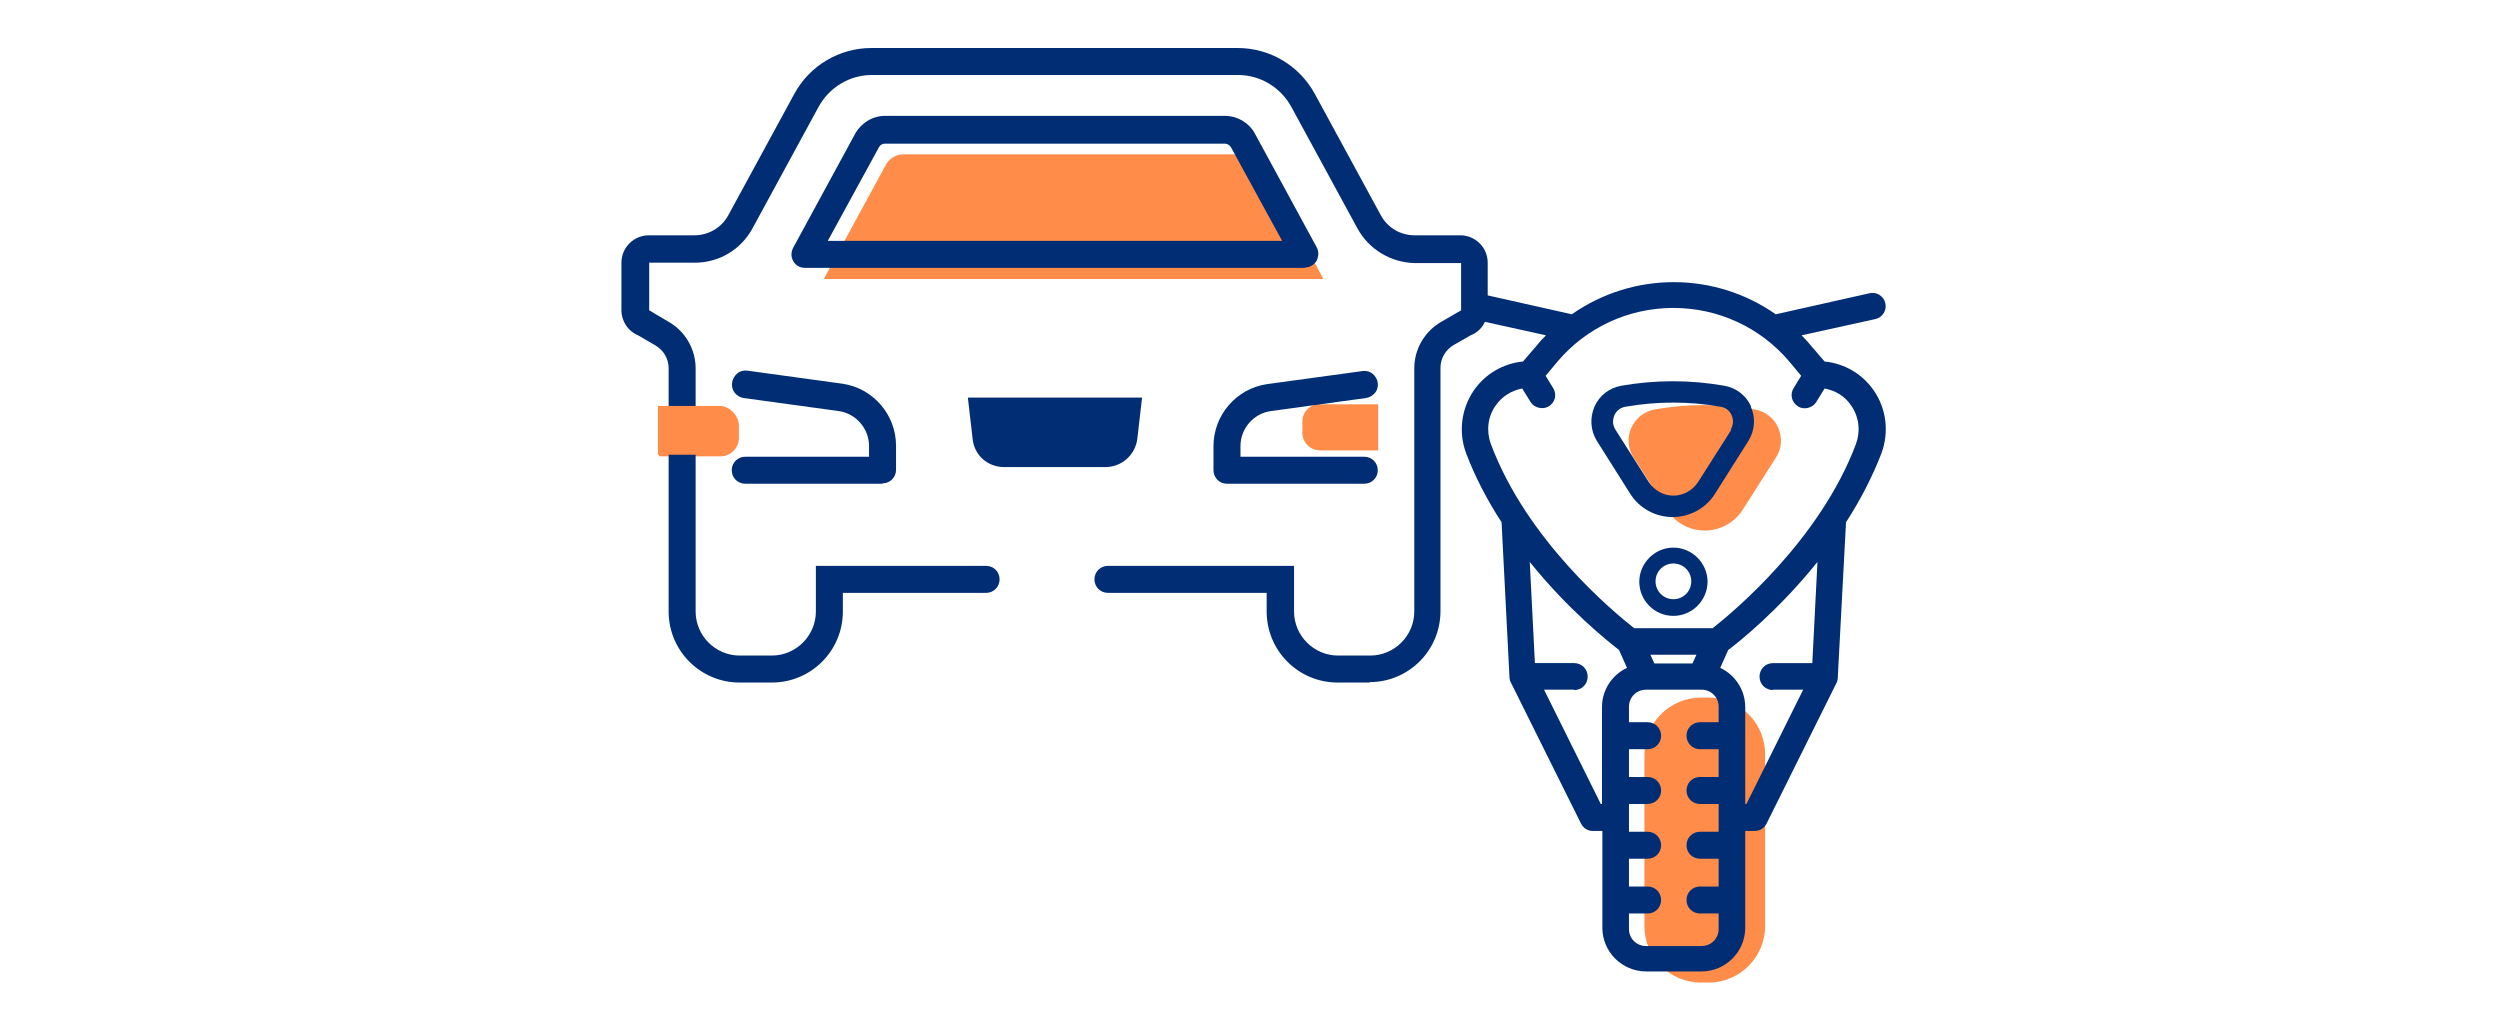
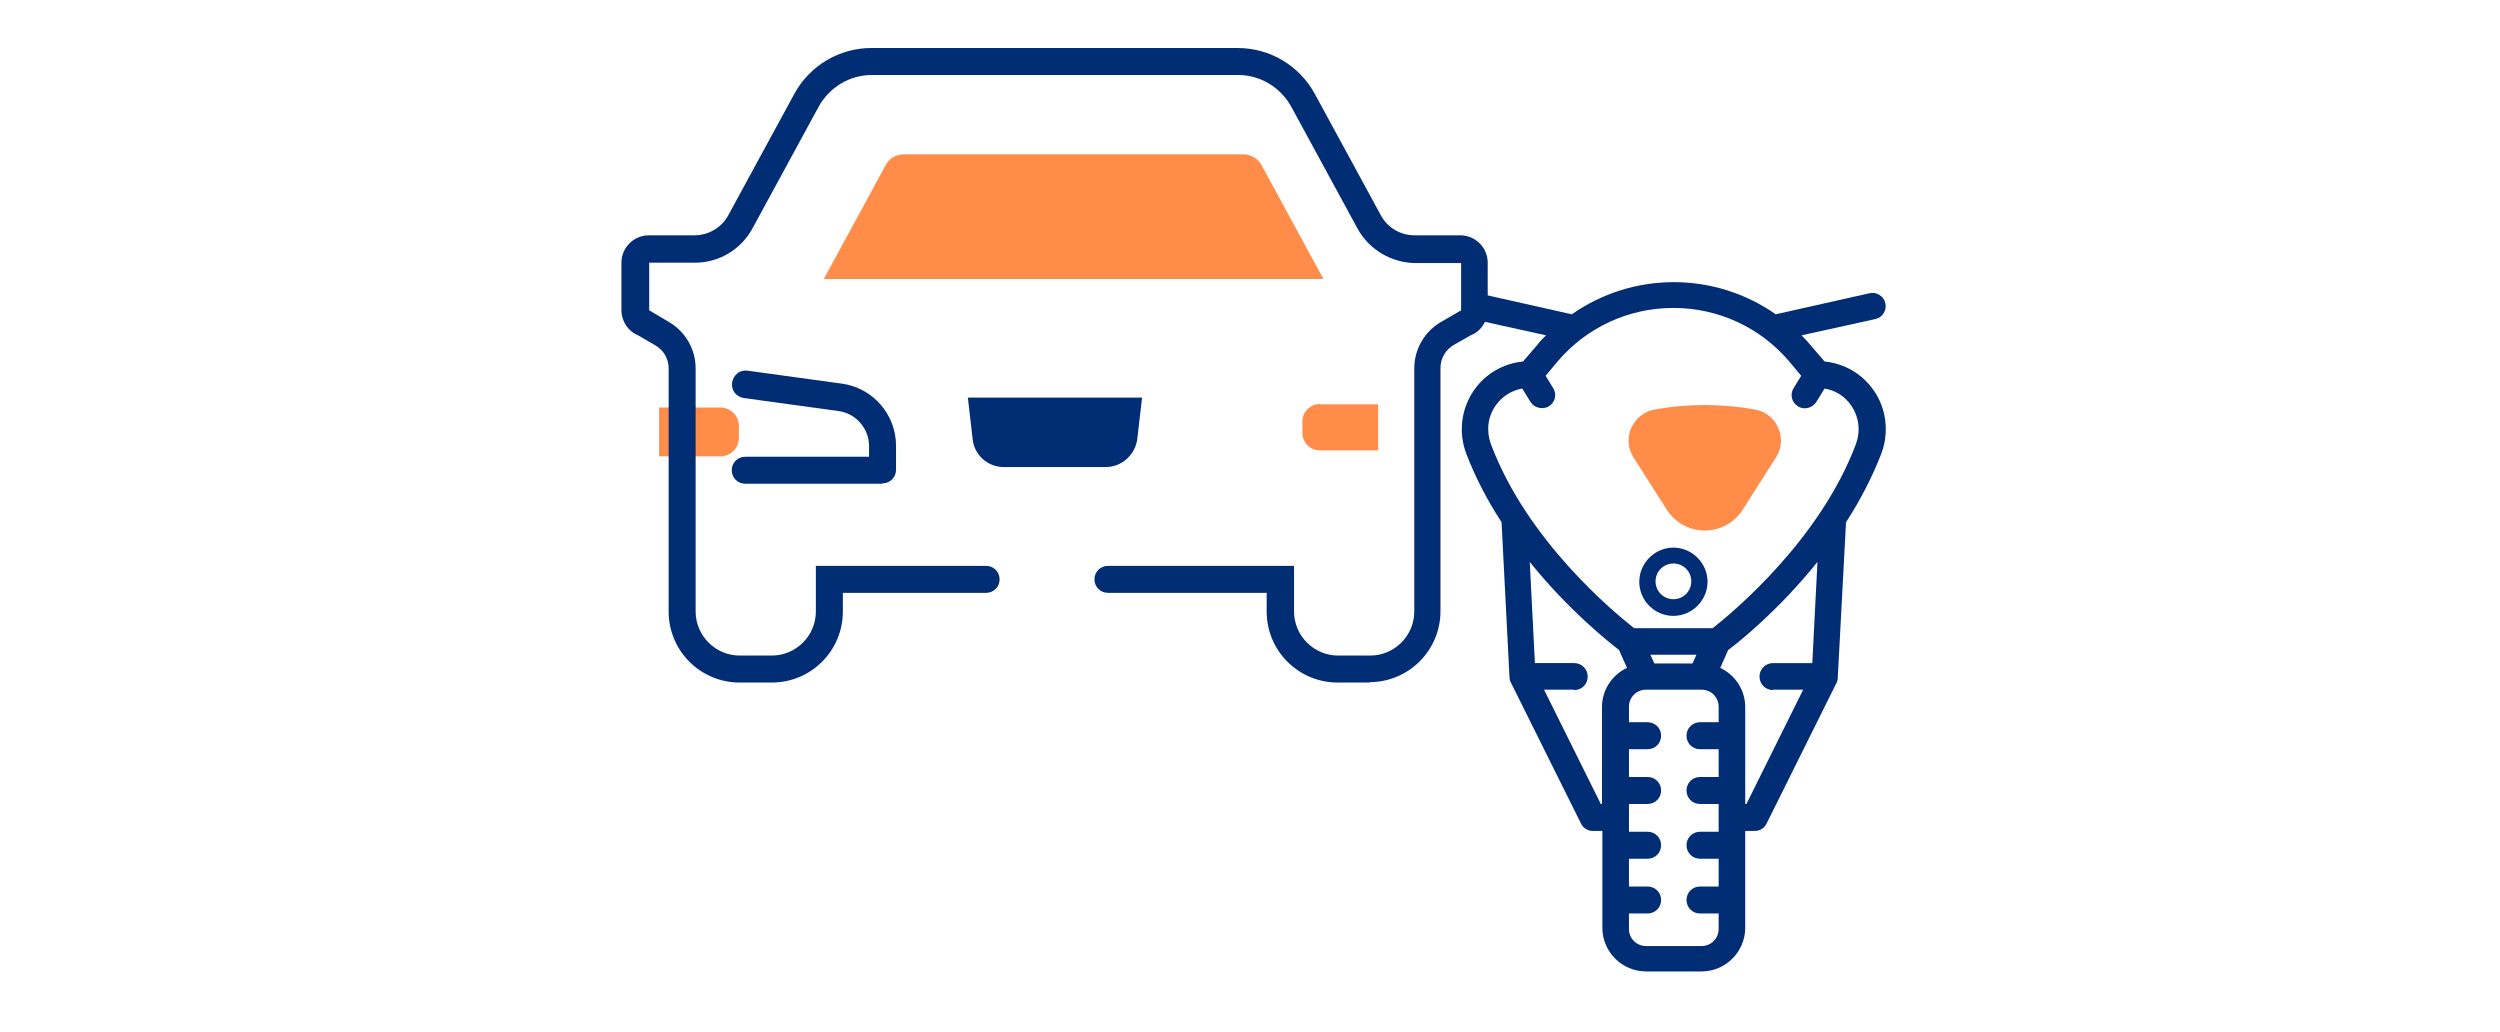
<svg xmlns="http://www.w3.org/2000/svg" id="a" viewBox="0 0 63 26">
  <defs>
    <style>.b{fill:#002d74;}.c{fill:#ff8c48;}</style>
  </defs>
  <path class="c" d="M18.16,10.27h-1.55v1.23h1.55c.25,0,.46-.21,.46-.46v-.31c0-.25-.21-.46-.46-.46" />
  <path class="c" d="M33.26,10.19h1.47v1.16h-1.47c-.24,0-.44-.2-.44-.44v-.29c0-.24,.2-.44,.44-.44" />
  <path class="c" d="M25.53,7.03h7.82l-1.56-2.87c-.09-.16-.26-.27-.45-.27h-8.57c-.19,0-.36,.1-.45,.27l-1.56,2.87h4.78Z" />
  <path class="b" d="M22.24,12.19h-3.46c-.19,0-.34-.15-.34-.34s.15-.34,.34-.34h3.12v-.27c0-.44-.33-.82-.76-.88l-2.4-.33c-.19-.03-.32-.2-.29-.39,.01-.09,.06-.17,.13-.23,.07-.06,.16-.08,.25-.07l2.4,.33c.77,.11,1.35,.78,1.35,1.56v.61c0,.19-.15,.34-.34,.34" />
  <path class="b" d="M34.52,17.2h-.81c-.99,0-1.79-.8-1.79-1.79v-.47h-4c-.19,0-.34-.15-.34-.34s.15-.34,.34-.34h4.69v1.15c0,.61,.5,1.11,1.11,1.11h.81c.61,0,1.11-.5,1.11-1.11v-6.13c0-.48,.26-.93,.68-1.17l.5-.29v-1.19h-1.16c-.6-.01-1.16-.34-1.45-.87l-1.67-3.07c-.27-.49-.78-.8-1.34-.8h-9.23c-.56,0-1.07,.31-1.34,.8l-1.67,3.07c-.29,.53-.84,.86-1.45,.86h-1.15v1.2l.49,.29c.42,.24,.68,.69,.68,1.17v6.13c0,.61,.5,1.11,1.11,1.11h.81c.61,0,1.11-.5,1.11-1.11v-1.15h4.29c.19,0,.34,.15,.34,.34s-.15,.34-.34,.34h-3.61v.47c0,.99-.8,1.79-1.79,1.79h-.81c-.99,0-1.79-.8-1.79-1.79v-6.13c0-.24-.13-.46-.34-.58l-.43-.25c-.25-.1-.42-.35-.42-.64v-1.19c0-.38,.31-.69,.69-.69h1.15c.35,0,.68-.19,.85-.5l1.67-3.07c.39-.71,1.13-1.15,1.94-1.15h9.23c.81,0,1.55,.44,1.94,1.15l1.67,3.07c.17,.31,.49,.5,.85,.5h1.15c.38,0,.69,.31,.69,.69v1.19c0,.28-.17,.54-.43,.64l-.42,.24c-.21,.12-.34,.34-.34,.58v6.13c0,.99-.8,1.79-1.79,1.79" />
-   <path class="b" d="M34.38,12.19h-3.46c-.19,0-.34-.15-.34-.34v-.61c0-.78,.58-1.45,1.35-1.56l2.41-.33c.09-.01,.18,.01,.25,.07,.07,.06,.12,.14,.13,.23,.01,.09-.01,.18-.07,.25-.06,.07-.14,.12-.23,.13l-2.4,.33c-.43,.06-.76,.44-.76,.88v.27h3.12c.19,0,.34,.15,.34,.34s-.15,.34-.34,.34" />
  <path class="b" d="M24.5,10.14l.11,.92c.04,.35,.34,.61,.69,.61h2.56c.35,0,.65-.26,.69-.61l.11-.92h-4.15Z" />
  <path class="b" d="M27.86,11.77h-2.56c-.41,0-.75-.3-.79-.71l-.12-1.04h4.39l-.12,1.04c-.05,.4-.39,.71-.8,.71" />
-   <path class="b" d="M20.86,6.07h11.45l-1.29-2.36c-.03-.05-.09-.09-.15-.09h-8.57c-.06,0-.12,.03-.15,.09l-1.29,2.36Zm12.02,.68h-12.6c-.12,0-.23-.06-.29-.17-.06-.1-.06-.23,0-.34l1.56-2.87c.15-.27,.44-.45,.75-.45h8.57c.31,0,.6,.17,.75,.44l1.56,2.87c.06,.11,.05,.23,0,.34-.06,.1-.17,.17-.29,.17" />
-   <path class="c" d="M43.06,24.76h-.2c-.78,0-1.42-.64-1.42-1.42v-4.34c0-.78,.64-1.42,1.42-1.42h.2c.78,0,1.42,.64,1.42,1.42v4.34c0,.78-.64,1.42-1.42,1.42" />
  <path class="c" d="M42.96,13.37c-.39,0-.75-.2-.96-.53l-.84-1.32c-.14-.22-.16-.5-.05-.74,.11-.24,.32-.41,.58-.46,.84-.15,1.7-.15,2.54,0,.26,.05,.48,.22,.58,.46,.11,.24,.09,.52-.05,.74l-.84,1.32c-.21,.33-.57,.53-.96,.53" />
  <path class="b" d="M44.68,17.38h.76l-1.43,2.88h-.03v-2.44c0-.43-.25-.81-.63-.99l.2-.45c.27-.2,1.28-1.01,2.25-2.22l-.13,2.55h-.99c-.19,0-.34,.15-.34,.34s.15,.34,.34,.34m-1.52-1.56h-1.98c-.52-.41-2.7-2.21-3.61-4.64-.12-.33-.08-.69,.12-.97,.16-.23,.4-.38,.67-.43l.21,.34c.09,.15,.31,.2,.46,.11,.16-.1,.21-.3,.11-.46l-.19-.31,.3-.36c.73-.86,1.79-1.35,2.92-1.35s2.19,.49,2.92,1.35l.3,.36-.19,.31c-.1,.16-.05,.36,.11,.46,.15,.1,.37,.04,.46-.11l.21-.34c.27,.05,.51,.19,.67,.43,.2,.29,.24,.64,.12,.97-.91,2.42-3.09,4.23-3.61,4.64m-1.47,.89l-.1-.22h1.16l-.1,.22h-.96Zm-2.02,.67c.19,0,.34-.15,.34-.34s-.15-.34-.34-.34h-.99l-.13-2.55c.97,1.21,1.98,2.01,2.25,2.22l.2,.45c-.38,.18-.63,.56-.63,.99v2.44h-.03l-1.43-2.88h.76Zm3.17,1.49h.47v.7h-.47c-.19,0-.34,.15-.34,.34s.15,.34,.34,.34h.47v.7h-.47c-.19,0-.34,.15-.34,.34s.15,.34,.34,.34h.47v.7h-.47c-.19,0-.34,.15-.34,.34s.15,.34,.34,.34h.47v.39c0,.24-.19,.43-.43,.43h-1.4c-.24,0-.43-.19-.43-.43v-.39h.47c.19,0,.34-.15,.34-.34s-.15-.34-.34-.34h-.47v-.7h.47c.19,0,.34-.15,.34-.34s-.15-.34-.34-.34h-.47v-.7h.47c.19,0,.34-.15,.34-.34s-.15-.34-.34-.34h-.47v-.7h.47c.19,0,.34-.15,.34-.34s-.15-.34-.34-.34h-.47v-.39c0-.24,.19-.43,.43-.43h1.4c.24,0,.43,.19,.43,.43v.39h-.47c-.19,0-.34,.15-.34,.34s.15,.34,.34,.34m3.14-9.77l-.37-.43c-.06-.08-.14-.15-.21-.23l1.86-.41c.09-.02,.16-.07,.21-.15,.05-.08,.06-.17,.04-.25-.02-.09-.07-.16-.15-.21-.08-.05-.17-.06-.25-.04l-2.36,.53c-.76-.53-1.65-.81-2.57-.81s-1.81,.28-2.57,.81l-2.36-.53c-.09-.02-.18,0-.25,.04-.08,.05-.13,.12-.15,.21-.02,.09,0,.18,.04,.25,.05,.08,.12,.13,.21,.15l1.86,.41c-.08,.08-.15,.15-.21,.23l-.37,.43c-.5,.05-.95,.31-1.24,.73-.32,.47-.39,1.06-.19,1.59,.22,.58,.52,1.16,.89,1.73l.2,3.91s0,.04,.01,.06c0,.01,0,.02,.01,.04l1.78,3.58c.06,.12,.17,.19,.3,.19h.24v2.44c0,.61,.5,1.1,1.1,1.1h1.4c.61,0,1.1-.5,1.1-1.1v-2.44h.24c.13,0,.24-.07,.3-.19l1.76-3.54,.02-.04s0-.04,.01-.05l.21-3.96c.37-.57,.67-1.16,.89-1.73,.2-.53,.13-1.13-.19-1.59-.29-.42-.74-.68-1.24-.73" />
  <path class="b" d="M42.17,14.2c-.25,0-.45,.2-.45,.45s.2,.45,.45,.45,.45-.2,.45-.45-.2-.45-.45-.45m0,1.32c-.48,0-.86-.39-.86-.86s.39-.86,.86-.86,.86,.39,.86,.86-.39,.86-.86,.86" />
-   <path class="b" d="M43.63,10.83l-.84,1.32c-.14,.21-.37,.34-.62,.34s-.48-.13-.62-.34l-.84-1.32c-.07-.11-.08-.24-.03-.36,.05-.12,.16-.2,.28-.22,.8-.14,1.61-.14,2.4,0,.13,.02,.23,.1,.28,.22,.05,.12,.04,.25-.03,.36m.52-.58c-.12-.28-.38-.48-.68-.53-.86-.15-1.73-.15-2.59,0-.3,.05-.56,.25-.68,.53-.12,.28-.1,.6,.06,.86l.84,1.33c.23,.37,.64,.59,1.07,.59s.84-.22,1.07-.59l.84-1.33c.16-.26,.19-.58,.06-.86" />
-   <path class="c" d="M18.13,10.23h-1.55v1.23h1.55c.25,0,.46-.21,.46-.46v-.31c0-.25-.21-.46-.46-.46" />
</svg>